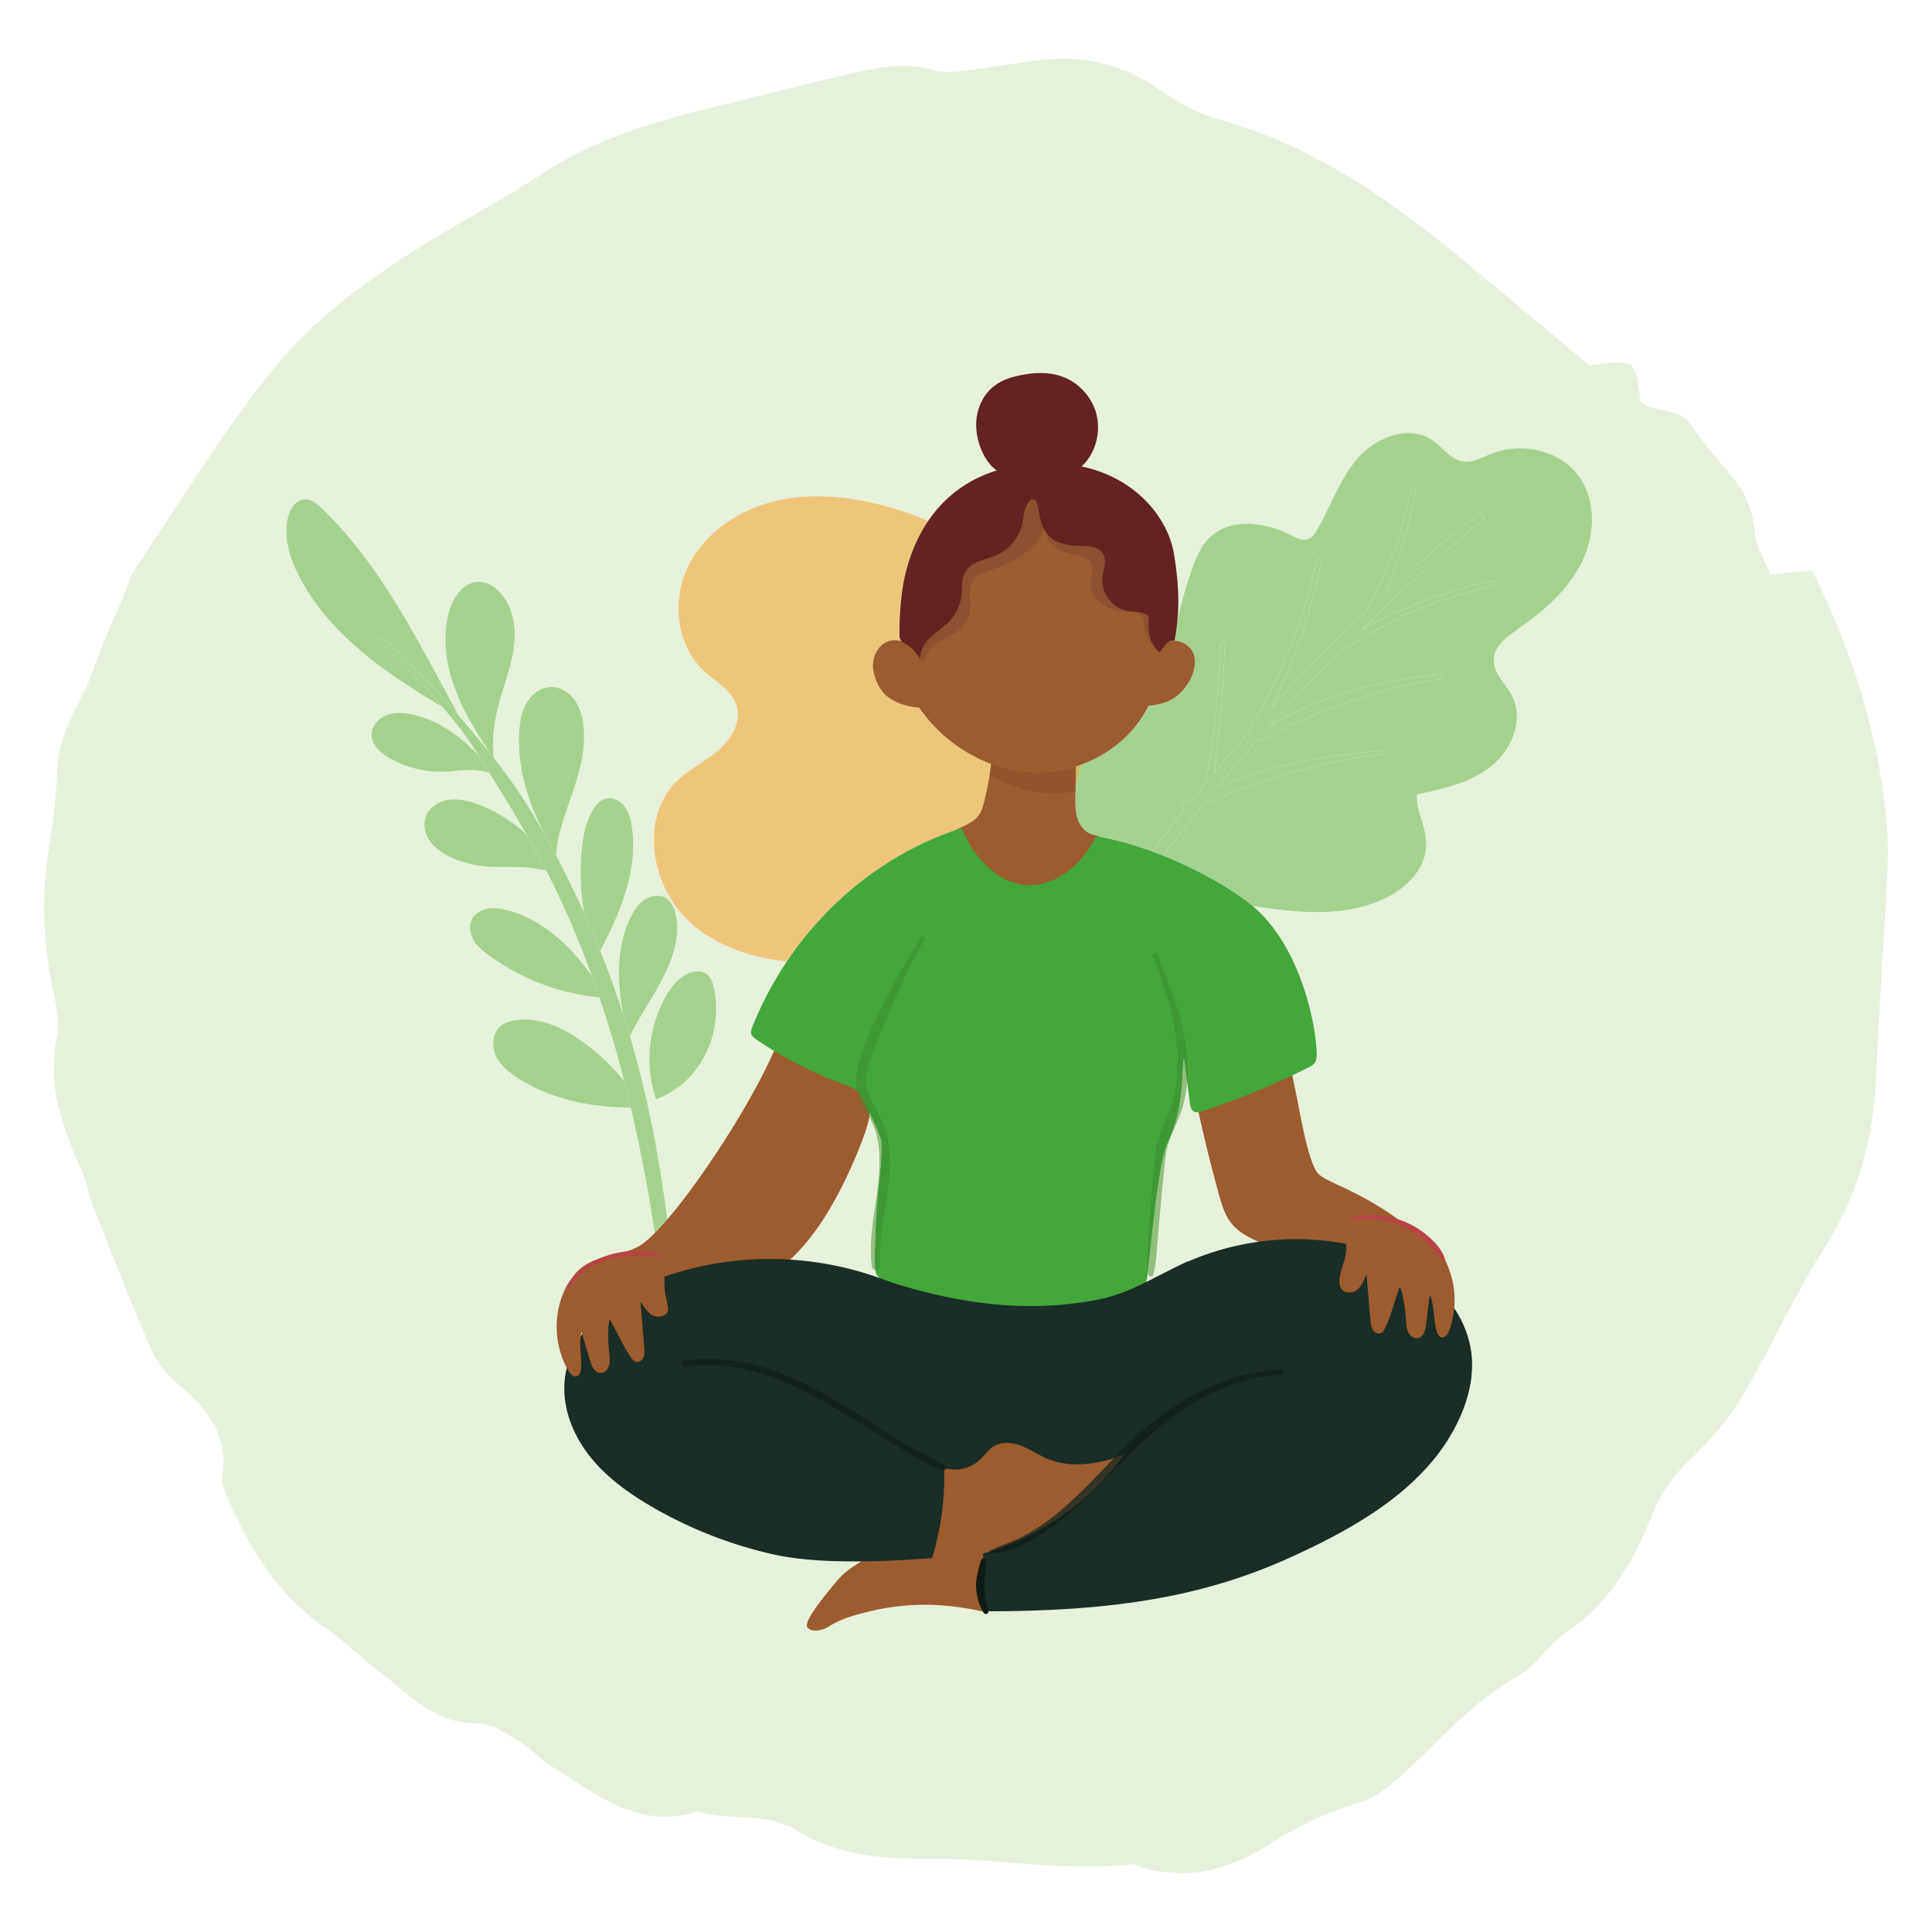
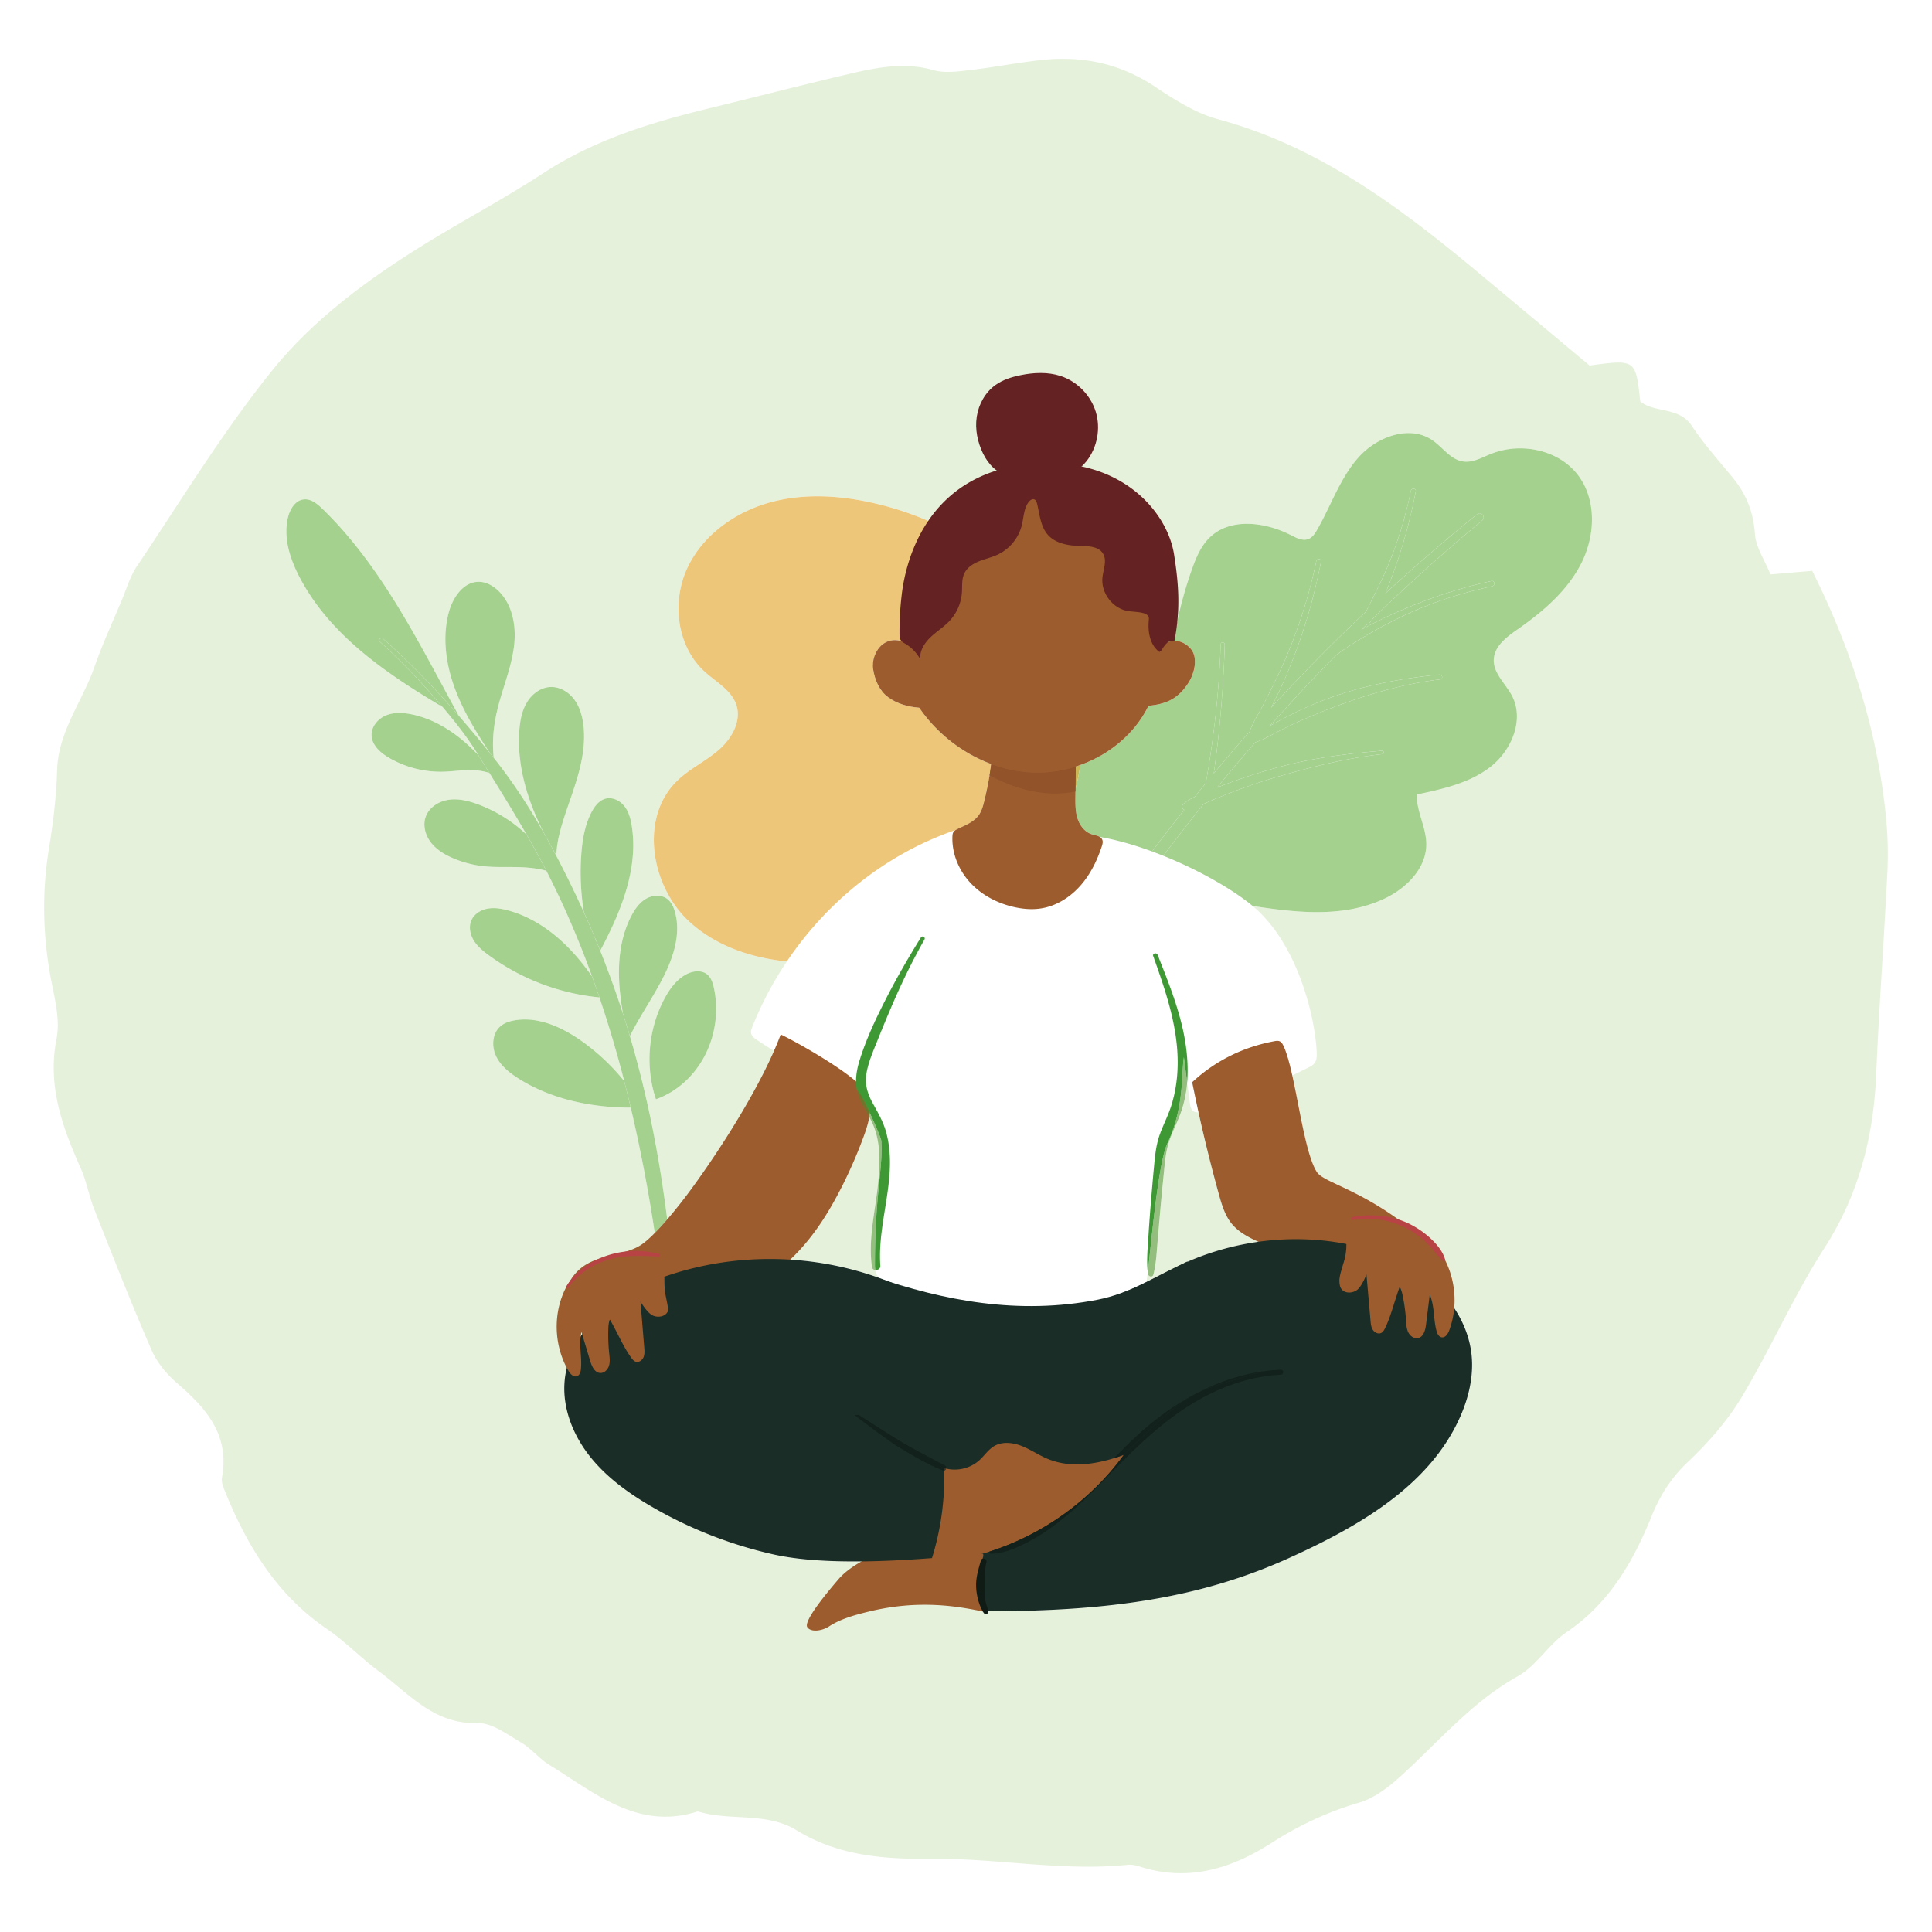
<svg xmlns="http://www.w3.org/2000/svg" height="288" width="288">
  <path d="M176.048 279.236c-1.992 0-4.039-.31-6.148-.99-.47-.154-.99-.274-1.488-.274a2.76 2.76 0 00-.28.014 58.954 58.954 0 01-5.915.28c-3.808 0-7.605-.298-11.404-.594-3.798-.298-7.597-.593-11.406-.593-.247 0-.496.001-.744.004-.396.003-.791.006-1.186.006-6.51 0-12.905-.668-18.744-4.257-4.512-2.765-9.908-1.325-14.72-2.81-1.7.549-3.309.788-4.846.788-6.533 0-11.771-4.335-17.276-7.717-1.525-.936-2.704-2.466-4.245-3.36-2.025-1.18-4.266-2.886-6.37-2.886-.041 0-.082 0-.122.002a16.7 16.7 0 01-.422.007c-6.255 0-9.926-4.52-14.33-7.781-2.64-1.961-4.954-4.399-7.661-6.242-7.533-5.128-11.994-12.517-15.322-20.816-.218-.546-.43-1.208-.327-1.76 1.153-6.354-2.333-10.306-6.636-14.013-1.564-1.348-3.04-3.1-3.861-4.987-3.015-6.929-5.774-13.98-8.555-21.018-.78-1.975-1.141-4.13-1.997-6.062-2.73-6.167-5.01-12.233-3.61-19.362.614-3.128-.481-6.655-1.036-9.96-1.018-6.084-1.108-12.122-.118-18.228.634-3.896 1.122-7.855 1.234-11.796.166-5.807 3.748-10.222 5.54-15.354 1.194-3.417 2.72-6.72 4.12-10.064.705-1.681 1.227-3.508 2.224-4.989 6.581-9.785 12.736-19.945 20.09-29.09 6.005-7.475 13.822-13.307 21.965-18.407C68.565 33.1 74.964 29.748 81 25.805c7.657-5 16.13-7.574 24.826-9.69 6.971-1.695 13.918-3.495 20.907-5.132 2.596-.61 5.194-1.151 7.835-1.151 1.511 0 3.036.177 4.584.62.68.196 1.407.264 2.15.264 1.046 0 2.124-.137 3.15-.255 3.559-.41 7.084-1.101 10.64-1.504a29.611 29.611 0 013.34-.193c4.864 0 9.443 1.288 13.746 4.155 2.934 1.957 6.081 3.957 9.413 4.858 14.473 3.91 26.25 12.478 37.599 21.876 5.99 4.966 11.95 9.975 17.769 14.836 1.908-.258 3.287-.445 4.296-.445 2.624 0 2.761 1.26 3.253 5.792 2.16 1.781 5.762.74 7.684 3.64 1.832 2.764 4.082 5.244 6.182 7.823 1.96 2.414 3.01 5.07 3.232 8.298.134 1.978 1.442 3.868 2.317 6.028 2.272-.196 4.23-.362 6.223-.53 5.885 11.784 9.737 23.884 11.005 36.777.265 2.72.333 5.485.196 8.215-.5 10.05-1.237 20.092-1.667 30.146-.4 9.334-2.62 17.887-7.746 25.858-4.554 7.076-7.951 14.918-12.288 22.153-2.148 3.575-5.012 6.819-8.036 9.687-2.507 2.376-4.147 4.965-5.442 8.166-2.742 6.772-6.353 12.962-12.634 17.203-2.684 1.81-4.518 5.039-7.295 6.584-6.921 3.859-11.888 9.904-17.65 15.07-1.746 1.57-3.815 3.126-5.998 3.766-4.665 1.37-8.955 3.376-13.035 5.994-4.28 2.745-8.74 4.522-13.509 4.522m-29.607-47.621c.839 0-2.537 5.154.556 8.577 17.964 0 31.702-1.88 45.002-7.87 10.386-4.68 21.18-10.813 25.728-21.257 1.234-2.832 1.95-5.943 1.648-9.017-.432-4.372-2.938-8.384-6.328-11.179a22.542 22.542 0 00-3.791-2.51l.005-.003c.46-.192.942-.49 1.09-1.01.21-.74.39-3.855-1.003-4.905-7.09-5.341-12.055-6.185-13.059-7.752-1.556-2.426-2.532-9.36-3.65-14.381.794-.376 1.585-.761 2.37-1.155.355-.177.722-.368.958-.686.349-.471.337-1.11.309-1.696-.235-5.036-2.748-16.034-9.548-21.719 3.19.487 6.425.917 9.608.917 3.392 0 6.721-.489 9.87-1.926 3.334-1.522 6.411-4.522 6.41-8.187-.001-2.527-1.463-4.89-1.42-7.416 3.89-.82 7.93-1.71 11.05-4.173 3.12-2.464 4.987-7.004 3.154-10.531-.945-1.821-2.8-3.355-2.725-5.407.072-1.998 1.937-3.384 3.577-4.528 3.78-2.64 7.413-5.748 9.487-9.865 2.074-4.119 2.282-9.441-.507-13.112-2.001-2.633-5.313-3.988-8.636-3.988-1.507 0-3.015.279-4.404.843-1.177.477-2.368 1.144-3.61 1.144-.16 0-.32-.011-.48-.035-1.874-.275-3.042-2.124-4.609-3.188-1.069-.725-2.281-1.044-3.526-1.044-2.735 0-5.627 1.539-7.506 3.672-2.732 3.104-4.062 7.163-6.125 10.747-.32.556-.697 1.136-1.295 1.369-.197.077-.4.11-.604.11-.664 0-1.345-.35-1.96-.666-1.994-1.028-4.35-1.708-6.59-1.708-2.112 0-4.12.605-5.623 2.096-1.267 1.257-1.975 2.963-2.573 4.644a59.798 59.798 0 00-2.188 7.763c-.156.746-.314 1.528-.79 2.124-.344.43-.768.694-1.245.842.683-5.558-.165-11.412-3.087-16.168l-.001-.002c-.005-.01-.01-.019-.016-.027l-.003-.004-.016-.025-.002-.004-.015-.026a.03.03 0 01-.004-.006l-.015-.023-.005-.007a.305.305 0 00-.012-.021l-.007-.01-.012-.02c-.002-.003-.005-.006-.006-.011l-.012-.018-.008-.012-.011-.017a.117.117 0 01-.008-.013.1.1 0 01-.01-.016l-.01-.015-.008-.013-.01-.016-.009-.014-.012-.018-.006-.011-.014-.02-.005-.01-.016-.023c-.001-.002-.003-.003-.003-.006a.334.334 0 01-.016-.022l-.004-.006a.22.22 0 00-.018-.029c-3.084-4.724-8.475-8.075-14.086-8.075-.32 0-.638.011-.96.034-5.758.397-11.64 2.87-14.789 7.64a46.429 46.429 0 00-8.346-3.108c-3.275-.872-6.678-1.427-10.06-1.427-2.195 0-4.38.233-6.516.767-5.424 1.353-10.481 4.834-12.857 9.893-2.377 5.059-1.588 11.685 2.537 15.457 1.72 1.572 4.03 2.774 4.758 4.988.796 2.42-.706 5.039-2.631 6.707-1.925 1.67-4.297 2.78-6.138 4.541-5.758 5.512-4.024 15.887 1.916 21.204 3.94 3.526 9.056 5.23 14.375 5.795a52.23 52.23 0 00-5.126 9.696c-.144.359-.284.752-.168 1.119.113.354.438.593.745.802.865.591 1.746 1.158 2.64 1.702-3.003 6.838-8.213 14.964-12.373 20.652a75.333 75.333 0 01-3.547 4.472c-.162-1.291-.336-2.58-.52-3.867-1.14-7.923-2.775-15.783-5.045-23.461 1.41-2.814 3.293-5.556 4.806-8.44 1.616-3.083 2.845-6.651 1.931-10.01-.208-.766-.553-1.538-1.191-2.012-.43-.318-.954-.461-1.488-.461-.583 0-1.178.17-1.68.468-.963.57-1.633 1.528-2.153 2.52-1.464 2.792-1.936 6.019-1.846 9.17.051 1.815.28 3.618.585 5.411a144.515 144.515 0 00-3.386-9.37c3.11-5.855 5.69-12.159 4.71-18.554-.162-1.058-.439-2.138-1.098-2.984-.545-.698-1.405-1.2-2.273-1.2-.182 0-.364.022-.544.068-.953.25-1.616 1.108-2.075 1.98-1.018 1.934-1.384 4.143-1.543 6.322a37.11 37.11 0 00.385 8.642 147.657 147.657 0 00-1.759-3.76 156.522 156.522 0 00-2.842-5.592c.166.286.334.567.505.848.142-5.796 4.84-12.313 4.033-19.358-.158-1.378-.545-2.764-1.375-3.875-.803-1.075-2.071-1.856-3.408-1.856-.045 0-.09.001-.134.003-1.464.057-2.774 1.053-3.525 2.312-.75 1.257-1.017 2.745-1.12 4.206-.373 5.335 1.269 10.58 3.734 15.374-2.157-3.822-4.536-7.516-7.253-10.962l-.3-.38c-.338-3.362.221-6.181.994-8.833.787-2.7 1.802-5.364 2.077-8.163.274-2.798-.31-5.846-2.305-7.828-.798-.793-1.849-1.398-2.973-1.409h-.03c-2.293 0-3.878 2.365-4.465 4.588-1.005 3.799-.399 7.881 1 11.553 1.265 3.323 3.148 6.366 5.103 9.34a171.308 171.308 0 00-4.597-5.506C62.442 95.83 56.935 84.472 48.1 75.877c-.73-.71-1.61-1.444-2.605-1.444-.076 0-.152.004-.23.012-1.264.147-2.05 1.467-2.343 2.706-.703 2.97.282 6.09 1.685 8.801 4.49 8.67 12.888 14.413 21.357 19.433 1.832 2.155 3.616 4.403 5.087 6.78l.23.371c-2.734-2.873-5.997-5.22-9.828-6.037a9.206 9.206 0 00-1.91-.223c-.677 0-1.347.1-1.975.353-1.22.492-2.227 1.678-2.182 2.992.052 1.474 1.323 2.6 2.596 3.343a15.336 15.336 0 008.12 2.075c1.3-.036 2.608-.239 3.949-.239.948 0 1.913.101 2.904.435 1.886 3.037 3.759 6.076 5.536 9.174a21.398 21.398 0 00-7.261-4.521c-1.115-.41-2.295-.73-3.475-.73-.29 0-.578.02-.868.062-1.464.21-2.9 1.107-3.414 2.493-.478 1.287-.081 2.784.756 3.871.838 1.088 2.058 1.819 3.321 2.359a15.896 15.896 0 004.609 1.194c2.927.302 5.941-.209 9.272.658.182.353.362.708.54 1.064 2.382 4.752 4.46 9.662 6.277 14.676-1.183-1.674-2.477-3.264-3.944-4.694-2.435-2.372-5.379-4.294-8.667-5.157-.68-.179-1.382-.312-2.081-.312-.306 0-.61.025-.912.084-.99.19-1.947.784-2.363 1.703-.437.962-.214 2.126.337 3.028.55.902 1.389 1.588 2.24 2.214a33.313 33.313 0 0016.494 6.28 175.228 175.228 0 013.697 12.474 31.674 31.674 0 00-6.372-5.99c-2.497-1.764-5.442-3.194-8.452-3.194-.465 0-.93.034-1.396.106-.812.126-1.632.379-2.25.92-1.212 1.06-1.322 3-.626 4.45.694 1.453 2.019 2.5 3.381 3.357 4.783 3.01 10.62 4.298 16.691 4.31a233.9 233.9 0 013.578 18.687c-.62.628-1.218 1.172-1.753 1.57-3.37 2.506-9.133.906-11.44 6.764-.258.656.831.33 1.55.74.718.409 1.582.537 2.422.645 1.14.145 2.283.27 3.429.37a21.685 21.685 0 00-2.19 1.73c-2.994 2.703-5.191 6.436-5.474 10.461-.28 3.984 1.333 7.941 3.822 11.066 2.489 3.124 5.801 5.493 9.256 7.496a64.047 64.047 0 0018.08 7.073c3.468.777 7.714 1.045 12.03 1.045 3.99 0 8.038-.23 11.593-.5l-.012.039c.71.183 1.436.26 2.165.26 1.334 0 2.683-.256 3.983-.577.461-.115.92-.238 1.377-.368m-42.435-86.827c-.6 0-1.227.187-1.757.476-1.421.776-2.42 2.15-3.186 3.579-2.444 4.553-2.92 10.122-1.286 15.025 3.258-1.156 5.85-3.645 7.38-6.683a15.157 15.157 0 001.263-9.926c-.16-.74-.405-1.514-.987-1.996-.403-.335-.906-.475-1.427-.475m51.109-89.187c-1.004 0-2.015.127-2.998.328-1.314.27-2.628.68-3.718 1.459-1.535 1.095-2.518 2.872-2.798 4.733-.28 1.86.111 3.787.935 5.479.78 1.6 2.156 3.125 3.937 3.241 2.652-.138 5.264-.245 7.876-.35.563-.024 1.135-.048 1.67-.23.796-.268 1.441-.864 1.958-1.524 1.6-2.042 2.127-4.876 1.368-7.354-.76-2.479-2.785-4.536-5.257-5.34-.96-.314-1.963-.442-2.973-.442m15.788 135.495c.057-.353.121-.839.192-1.427.008.072.016.143.026.214a.475.475 0 00.459.408c.153 0 .297-.088.352-.298.41-1.561.483-3.252.62-4.857.143-1.664.284-3.328.433-4.992.154-1.705.316-3.41.49-5.112.162-1.597.27-3.222.761-4.76.467-1.462 1.204-2.819 1.73-4.257.52-1.427.84-2.908.98-4.42.009-.086.015-.172.023-.259l.408 3.121c.059.443.147.939.515 1.192a.964.964 0 00.559.158c.068 0 .137-.004.206-.014a239.26 239.26 0 003.018 12.166c.416 1.506.866 3.051 1.781 4.265 1.027 1.36 2.527 2.157 4.005 2.83l.127.058a40.49 40.49 0 00-10.592 2.985l.043-.075c-.359.178-.716.36-1.075.542-1.708.799-3.373 1.692-5.061 2.532m-39.797-.58a48.004 48.004 0 00-13.308-2.747c.358-.336.706-.681 1.043-1.033 2.74-2.864 4.808-6.212 6.563-9.656a70.087 70.087 0 003.367-7.724c.335-.917.649-1.881.809-2.846.15.274.293.551.426.833 1.376 2.929 1.19 6.417.839 9.553-.444 3.972-1.43 7.957-.866 11.97.04.28.253.423.493.45.044.292.129.572.291.819.095.144.213.27.343.381" fill="#e6f1dc" />
  <path d="M109.347 219.141h-9.314v-2.866h9.314v2.866" fill="#d96f1a" />
  <path d="M196.336 135.97c-3.183 0-6.419-.431-9.608-.918l-.164-.136c-2.999-2.444-7.925-5.248-13.153-7.347a302.412 302.412 0 016.014-7.721c.282-.13.563-.261.842-.381a90.401 90.401 0 0110.861-3.879c4.896-1.397 9.88-2.621 14.95-3.173.317-.035.243-.502-.06-.502-.007 0-.015 0-.025.002-5.169.432-10.31 1.069-15.328 2.425a85.287 85.287 0 00-7.213 2.287 80.13 80.13 0 00-2.037.782 297.765 297.765 0 015.721-6.768l.059-.009c1.18-.384 2.232-1.02 3.326-1.59 1.094-.57 2.208-1.1 3.336-1.598a96.697 96.697 0 016.646-2.652c4.586-1.637 9.34-2.943 14.184-3.515.454-.053.356-.726-.075-.726l-.045.002c-4.94.508-9.816 1.335-14.55 2.864a52.39 52.39 0 00-6.864 2.766 80.775 80.775 0 00-3.87 2.029 304.02 304.02 0 019.793-10.47c.457-.33.904-.682 1.352-.98a70.405 70.405 0 018.977-5.067c4.158-1.944 8.564-3.339 13.044-4.31.462-.1.383-.786-.037-.786a.452.452 0 00-.09.01c-4.56.987-8.982 2.468-13.274 4.291a64.7 64.7 0 00-6.088 2.956l.745-.725.215-.091c.315-.257.57-.564.79-.893a289.645 289.645 0 0116.235-14.566c.478-.396.091-1.072-.392-1.072a.573.573 0 00-.362.138 289.144 289.144 0 00-13.67 11.805 76.373 76.373 0 001.831-4.92 78.513 78.513 0 002.696-10.29c.048-.251-.141-.387-.34-.387-.17 0-.347.1-.39.31-.711 3.456-1.687 6.828-2.987 10.108a60.96 60.96 0 01-2.102 4.69c-.392.786-.772 1.578-1.174 2.36-.142.274-.279.549-.408.828-.538.508-1.083 1.008-1.616 1.52a281.651 281.651 0 00-12.546 12.82c.284-.568.558-1.136.832-1.686 1.043-2.097 1.943-4.273 2.77-6.462a83.271 83.271 0 003.837-13.635c.048-.243-.135-.373-.325-.373a.372.372 0 00-.378.298 75.784 75.784 0 01-4.08 13.338c-.857 2.094-1.825 4.134-2.84 6.156a81.034 81.034 0 01-1.624 3.089c-.524.944-1.041 1.85-1.405 2.861-.317.36-.644.712-.959 1.074a287.394 287.394 0 00-4.378 5.144 159.93 159.93 0 00.897-7.508c.37-3.888.619-7.792.737-11.695.006-.208-.165-.323-.326-.323-.136 0-.264.083-.271.26-.143 3.906-.43 7.798-.89 11.678-.226 1.917-.487 3.829-.783 5.736-.144.93-.306 1.858-.459 2.788-.027.169-.059.341-.09.512-.558.678-1.109 1.362-1.66 2.044-.62.292-1.209.633-1.693 1.086a.509.509 0 00.142.85 294.73 294.73 0 00-4.803 6.201c-2.63-.965-5.29-1.73-7.784-2.159-.337-.21-.816-.278-1.216-.406-1.045-.335-1.781-1.314-2.113-2.362-.332-1.045-.323-2.165-.311-3.262l.012-1.108c.297-1.19.533-2.388.71-3.583 4.354-1.565 8.145-4.684 10.174-8.836 2.852-.253 4.596-1.195 6.087-3.64.638-1.047 1.354-3.375.293-4.75-.55-.713-1.465-1.3-2.485-1.3-.552 0-1.135.171-1.708.586.026-.184.05-.37.073-.555a2.497 2.497 0 001.245-.842c.476-.596.634-1.378.79-2.124a59.798 59.798 0 012.188-7.763c.598-1.681 1.306-3.387 2.573-4.644 1.503-1.49 3.51-2.096 5.623-2.096 2.24 0 4.596.68 6.59 1.708.615.316 1.296.667 1.96.667.204 0 .407-.034.604-.111.598-.233.975-.813 1.295-1.37 2.063-3.583 3.393-7.642 6.125-10.746 1.879-2.133 4.771-3.672 7.506-3.672 1.245 0 2.457.319 3.526 1.044 1.567 1.064 2.735 2.913 4.61 3.188.16.024.32.035.478.035 1.243 0 2.434-.667 3.611-1.144a11.743 11.743 0 014.404-.843c3.323 0 6.635 1.355 8.636 3.988 2.79 3.67 2.581 8.993.507 13.112-2.074 4.117-5.707 7.225-9.487 9.865-1.64 1.144-3.505 2.53-3.577 4.528-.075 2.052 1.78 3.586 2.725 5.407 1.833 3.527-.033 8.067-3.153 10.53-3.12 2.465-7.162 3.354-11.051 4.174-.043 2.527 1.419 4.89 1.42 7.416.001 3.665-3.076 6.665-6.41 8.187-3.149 1.437-6.478 1.926-9.87 1.926" fill="#a5d18f" />
  <path d="M173.41 127.57a57.816 57.816 0 00-1.674-.646 294.73 294.73 0 014.803-6.201.509.509 0 01-.142-.85c.484-.453 1.074-.794 1.694-1.086.55-.682 1.101-1.366 1.658-2.044.032-.171.064-.343.091-.512.153-.93.315-1.858.459-2.788.296-1.907.557-3.819.784-5.736.458-3.88.746-7.772.889-11.678.007-.177.135-.26.27-.26.162 0 .333.115.327.323a181.368 181.368 0 01-.737 11.695 159.93 159.93 0 01-.655 5.749c-.078.587-.157 1.173-.242 1.759a287.394 287.394 0 014.378-5.144c.315-.362.642-.714.959-1.074.364-1.01.881-1.917 1.405-2.861a81.034 81.034 0 001.624-3.09c1.015-2.02 1.983-4.06 2.84-6.155a75.784 75.784 0 004.08-13.338.372.372 0 01.378-.298c.19 0 .373.13.325.373a83.271 83.271 0 01-3.837 13.635c-.827 2.189-1.727 4.365-2.77 6.462-.274.55-.548 1.118-.832 1.686a281.651 281.651 0 0112.546-12.82c.533-.512 1.078-1.012 1.616-1.52.129-.279.266-.554.408-.828.402-.782.782-1.574 1.174-2.36a60.96 60.96 0 002.102-4.69c1.3-3.28 2.276-6.652 2.986-10.108a.387.387 0 01.391-.31c.199 0 .388.136.34.388a78.513 78.513 0 01-2.696 10.289 76.373 76.373 0 01-1.83 4.92 289.144 289.144 0 0113.669-11.805.573.573 0 01.362-.138c.483 0 .87.676.392 1.072a289.645 289.645 0 00-16.234 14.566c-.222.329-.476.636-.791.893l-.215.09-.745.726a64.7 64.7 0 016.088-2.956c4.292-1.823 8.713-3.304 13.273-4.29a.452.452 0 01.091-.011c.42 0 .499.686.037.786-4.48.971-8.886 2.366-13.044 4.31a70.405 70.405 0 00-8.977 5.066c-.448.299-.895.651-1.352.982a304.02 304.02 0 00-9.793 10.469 81.59 81.59 0 013.87-2.03 52.39 52.39 0 016.864-2.765c4.734-1.529 9.61-2.356 14.55-2.864l.045-.002c.43 0 .53.673.075.726-4.844.572-9.598 1.878-14.184 3.515a96.697 96.697 0 00-6.646 2.652 57.098 57.098 0 00-3.336 1.599c-1.094.569-2.146 1.205-3.326 1.589l-.059.01a297.765 297.765 0 00-5.721 6.767 80.13 80.13 0 012.037-.782 85.287 85.287 0 017.213-2.287c5.018-1.356 10.159-1.993 15.328-2.425.01-.002.018-.002.026-.002.302 0 .376.467.058.502-5.069.552-10.053 1.776-14.949 3.173a90.401 90.401 0 00-7.32 2.443c-1.19.453-2.372.932-3.541 1.436-.279.12-.56.25-.842.381a302.412 302.412 0 00-6.014 7.721" fill="#a5d18f" />
  <path d="M117.29 143.332c-5.319-.565-10.436-2.27-14.375-5.795-5.94-5.317-7.674-15.692-1.916-21.204 1.841-1.761 4.213-2.872 6.138-4.541 1.925-1.668 3.427-4.287 2.63-6.707-.727-2.214-3.036-3.416-4.757-4.988-4.125-3.772-4.914-10.398-2.537-15.457 2.376-5.059 7.433-8.54 12.857-9.893 2.135-.534 4.321-.767 6.517-.767 3.38 0 6.784.555 10.059 1.427a46.429 46.429 0 018.346 3.108c-.181.274-.353.556-.516.845l-.156.281c-2.827 5.144-3.988 10.302-3.353 16.631.01.104.021.21.033.313a7.6 7.6 0 00-.65-.452h-.002l-.01-.006-.002-.002c-.003-.001-.005-.004-.008-.004l-.005-.004-.004-.002c-.003-.002-.006-.003-.008-.006h-.002c-.798-.484-1.53-.689-2.182-.689-2.24 0-3.53 2.423-3.233 4.32.255 1.63.924 3.217 2.249 4.199 1.325.98 2.981 1.43 4.625 1.56 2.61 3.802 6.428 6.798 10.735 8.396a50.907 50.907 0 01-1.052 5.56c-.178.72-.38 1.454-.812 2.058-.731 1.02-1.982 1.494-3.112 2.036a2.93 2.93 0 00-.338.182c-10.314 3.536-19.111 10.594-25.16 19.601" fill="#eec67a" />
  <path d="M160.324 117.627l.037-3.355c.226-.072.45-.148.672-.228a37.056 37.056 0 01-.709 3.583" fill="#cbb855" />
  <path d="M94.025 165.115c-6.072-.013-11.908-1.301-16.69-4.31-1.363-.858-2.688-1.905-3.382-3.357-.696-1.45-.586-3.39.626-4.45.618-.542 1.438-.795 2.25-.92a9.122 9.122 0 011.396-.107c3.01 0 5.955 1.43 8.452 3.194a31.674 31.674 0 016.372 5.99c.339 1.317.665 2.637.976 3.96M97.777 163.868c-1.635-4.903-1.158-10.472 1.286-15.025.766-1.428 1.765-2.803 3.186-3.579.53-.29 1.156-.476 1.757-.476.521 0 1.024.14 1.427.475.582.482.826 1.256.987 1.996.719 3.324.265 6.889-1.264 9.926-1.528 3.038-4.121 5.527-7.38 6.683M89.352 148.681a33.313 33.313 0 01-16.494-6.28c-.851-.626-1.69-1.312-2.24-2.214-.551-.902-.774-2.066-.337-3.028.416-.919 1.372-1.512 2.363-1.703.301-.059.606-.084.912-.084.699 0 1.402.133 2.08.312 3.29.863 6.233 2.785 8.668 5.157 1.467 1.43 2.76 3.02 3.944 4.694.38 1.045.747 2.093 1.104 3.146M93.896 154.447l-.194-.651c-.272-.904-.553-1.804-.842-2.703-.305-1.793-.534-3.596-.585-5.412-.09-3.15.382-6.377 1.846-9.169.52-.992 1.19-1.95 2.153-2.52a3.335 3.335 0 011.68-.468c.534 0 1.057.143 1.488.461.638.474.983 1.246 1.191 2.012.914 3.359-.315 6.927-1.931 10.01-1.513 2.884-3.395 5.626-4.806 8.44M89.474 141.723a146.818 146.818 0 00-2.438-5.726 37.11 37.11 0 01-.385-8.642c.159-2.179.525-4.388 1.543-6.322.459-.872 1.122-1.73 2.075-1.98.18-.046.362-.068.544-.068.868 0 1.728.502 2.273 1.2.66.846.936 1.926 1.098 2.984.98 6.395-1.6 12.699-4.71 18.554M81.431 129.795c-3.331-.867-6.345-.356-9.272-.658a15.896 15.896 0 01-4.609-1.194c-1.263-.54-2.483-1.271-3.32-2.359-.838-1.087-1.235-2.584-.757-3.87.514-1.387 1.95-2.283 3.414-2.494a5.93 5.93 0 01.868-.061c1.18 0 2.36.318 3.475.729a21.398 21.398 0 017.261 4.521 134.723 134.723 0 012.94 5.386M82.94 127.493c-.17-.281-.339-.562-.505-.848-.421-.785-.851-1.569-1.29-2.346-2.465-4.794-4.107-10.039-3.734-15.374.103-1.461.37-2.949 1.12-4.206.75-1.259 2.061-2.255 3.525-2.312l.134-.003c1.337 0 2.605.781 3.408 1.856.83 1.11 1.217 2.497 1.375 3.875.808 7.045-3.89 13.562-4.033 19.358M72.955 115.235c-.991-.334-1.956-.435-2.904-.435-1.34 0-2.648.203-3.948.239a15.336 15.336 0 01-8.12-2.075c-1.274-.743-2.545-1.87-2.597-3.343-.045-1.314.962-2.5 2.182-2.992.628-.253 1.298-.353 1.975-.353.64 0 1.286.09 1.91.223 3.83.817 7.094 3.164 9.827 6.037l1.675 2.699M73.593 112.957l-.6-.752c-1.955-2.974-3.838-6.017-5.103-9.34-1.399-3.672-2.005-7.754-1-11.553.587-2.223 2.172-4.588 4.465-4.588h.03c1.124.01 2.175.616 2.973 1.41 1.995 1.98 2.579 5.029 2.305 7.827-.275 2.799-1.29 5.463-2.077 8.163-.773 2.652-1.332 5.47-.993 8.833M68.396 106.699c-3.53-4.046-7.27-7.907-11.278-11.483a.339.339 0 00-.228-.09c-.264 0-.503.305-.26.525a95.326 95.326 0 017.668 7.808c.555.634 1.112 1.277 1.666 1.926-8.469-5.02-16.868-10.764-21.357-19.433-1.403-2.71-2.388-5.83-1.685-8.801.293-1.239 1.08-2.559 2.344-2.706.077-.008.153-.012.23-.012.994 0 1.874.734 2.604 1.444 8.835 8.595 14.342 19.954 20.296 30.822" fill="#a5d18f" />
  <path d="M97.603 183.802a233.9 233.9 0 00-3.578-18.687 200.51 200.51 0 00-.976-3.96 175.228 175.228 0 00-3.697-12.474 159.191 159.191 0 00-1.104-3.146c-1.817-5.014-3.895-9.924-6.277-14.676-.178-.356-.358-.711-.54-1.064a134.723 134.723 0 00-2.94-5.386c-1.777-3.098-3.65-6.137-5.536-9.174l-1.675-2.699-.229-.37c-1.47-2.378-3.255-4.626-5.087-6.78-.554-.65-1.11-1.293-1.666-1.927a95.326 95.326 0 00-7.669-7.808c-.242-.22-.003-.524.261-.524.078 0 .158.026.228.089 4.007 3.576 7.747 7.437 11.278 11.483a171.308 171.308 0 015.496 6.638c2.717 3.446 5.096 7.14 7.253 10.962.439.777.869 1.561 1.29 2.346a156.522 156.522 0 012.842 5.592 147.657 147.657 0 014.197 9.486 144.515 144.515 0 014.422 12.724c2.27 7.678 3.905 15.538 5.044 23.46.185 1.289.359 2.577.521 3.868a39.94 39.94 0 01-1.858 2.027" fill="#a5d18f" />
  <path d="M147.003 230.956a100.478 100.478 0 00-11.194-.119c-1.825.083-3.687.226-5.367.94-1.141.486-3.843 1.76-5.459 3.643-3.611 4.21-5.022 6.492-4.65 7.12.47.788 2.132.636 3.26-.099 1.674-1.089 3.715-1.68 6.097-2.249 6.855-1.639 12.517-.933 17.177.115.196-.534-2.251-2.852.136-9.351" fill="#9c5c2e" />
  <path d="M150.473 70.841c-1.781-.116-3.157-1.641-3.937-3.241-.824-1.692-1.215-3.619-.935-5.479.28-1.861 1.263-3.638 2.798-4.733 1.09-.779 2.404-1.19 3.718-1.459 1.972-.404 4.058-.509 5.971.114 2.472.804 4.497 2.861 5.257 5.34.759 2.478.232 5.312-1.368 7.354-.517.66-1.162 1.256-1.958 1.524-.535.182-1.107.206-1.67.23-2.612.105-5.224.212-7.876.35" fill="#642222" />
  <path d="M116.38 154.208c-2.713 7.257-8.703 16.712-13.372 23.095-1.602 2.192-4.917 6.402-7.158 8.068-3.37 2.506-9.133.906-11.44 6.764-.258.656.831.33 1.55.74.718.409 1.582.537 2.422.645 3.426.437 6.883.676 10.343.715 3.356.036 6.763-.125 9.952-1.075 3.969-1.185 7.424-3.558 10.164-6.424 2.74-2.864 4.808-6.212 6.563-9.656a70.087 70.087 0 003.367-7.724c.753-2.059 1.396-4.358.436-6.346-1.276-2.642-11.13-8.047-12.828-8.802M177.717 161.324a239.733 239.733 0 003.958 16.635c.416 1.506.866 3.051 1.781 4.265 1.027 1.36 2.527 2.157 4.005 2.83 5.539 2.518 11.5 3.858 17.46 3.926 1.47.016 2.971-.05 4.34-.624.46-.192.942-.49 1.09-1.01.21-.74.39-3.855-1.003-4.905-7.09-5.341-12.055-6.185-13.059-7.752-2.112-3.294-3.156-14.903-4.941-18.741-.125-.268-.272-.548-.515-.688-.262-.15-.576-.105-.865-.052-4.403.82-8.621 2.744-12.25 6.116M148.015 111.608a51.556 51.556 0 01-1.304 7.847c-.178.72-.38 1.454-.812 2.058-.731 1.02-1.982 1.494-3.112 2.036-.263.126-.536.271-.679.524-.105.188-.124.41-.132.624-.101 2.539.959 5.063 2.692 6.92 1.732 1.859 4.097 3.071 6.58 3.614 1.299.284 2.65.392 3.963.181 2.237-.356 4.266-1.632 5.78-3.317 1.513-1.686 2.54-3.763 3.246-5.915.107-.327.207-.687.076-1.005-.234-.568-.99-.628-1.577-.816-1.045-.335-1.781-1.314-2.113-2.362-.332-1.045-.323-2.165-.311-3.262l.072-6.57c.003-.233-.005-.493-.17-.658-.217-.218-.577-.152-.875-.079-3.502.873-7.196.96-11.324.18" fill="#9c5c2e" />
  <path d="M147.51 115.585c.093-.561.177-1.125.253-1.69v.001c-.075.564-.16 1.128-.254 1.69" fill="#ddad66" />
  <path d="M157.268 118.293c-.363 0-.727-.012-1.088-.038-3.04-.212-5.972-1.239-8.67-2.67.093-.561.178-1.125.253-1.689a20.035 20.035 0 006.917 1.273c1.923 0 3.845-.312 5.681-.897l-.041 3.719a15.424 15.424 0 01-3.052.302" fill="#92532b" />
  <path d="M136.26 96.587c-3.93-3.048-6.514.549-6.106 3.153.255 1.63.924 3.217 2.249 4.199 1.325.98 2.981 1.43 4.625 1.56 3.893 5.672 10.477 9.553 17.355 9.668 6.878.114 13.805-3.778 16.825-9.959 2.852-.253 4.596-1.195 6.087-3.64.638-1.047 1.354-3.375.293-4.75-.848-1.097-2.557-1.897-4.193-.714.836-5.904-.048-12.196-3.308-17.188-3.26-4.993-9.096-8.452-15.046-8.041-6.09.42-12.317 3.161-15.305 8.485-2.988 5.324-4.195 10.636-3.476 17.227" fill="#9c5c2e" />
  <path d="M136.26 96.587a7.334 7.334 0 000-.002v.002m-.033-.315c-.635-6.33.526-11.487 3.353-16.63-2.827 5.143-3.988 10.3-3.353 16.63m-.619-.139l-.01-.006.01.006m-.012-.008c-.003-.001-.005-.004-.008-.004.003 0 .005.003.008.004m-.013-.008l-.004-.002.004.002m-.012-.008h-.002.002" fill="#d2a376" />
  <path d="M170.381 79.381l-.001-.002.001.002m-.017-.029l-.003-.004.003.004m-.019-.03l-.002-.003.002.004m-.017-.03a.03.03 0 01-.004-.006l.004.006m-.019-.029l-.005-.007a.023.023 0 01.005.007m-.017-.028l-.007-.01.007.01m-.019-.03c-.002-.003-.005-.007-.006-.011.001.005.004.008.006.012m-.018-.03l-.008-.012.008.012m-.019-.029l-.008-.013.008.013m-.017-.03c-.004-.003-.007-.009-.011-.014l.01.015m-.018-.028l-.01-.016.01.016m-.019-.03l-.012-.018.012.018m-.018-.029l-.014-.02a.174.174 0 00.014.02m-.019-.03l-.016-.023.016.024M170.105 78.945a.22.22 0 00-.018-.029c.006.01.013.019.018.03" fill="#cbc4ca" />
-   <path d="M137.639 98.873a9.494 9.494 0 00-2.791-3.134c.235.097.475.221.721.37h.002c.002.003.005.004.008.006l.004.002.005.004c.003 0 .005.003.008.004 0 0 .001.002.003.002l.009.006h.001c.212.131.43.282.651.454v-.002c-.012-.104-.023-.209-.033-.313-.635-6.33.526-11.487 3.353-16.63l.156-.282c2.988-5.324 9.215-8.065 15.305-8.485.322-.023.64-.034.96-.034 5.611 0 11.002 3.351 14.086 8.075.006.01.013.019.018.03a.334.334 0 00.02.028c0 .002.002.003.003.005l.016.024.005.009a.174.174 0 00.014.02l.006.01.012.02a.117.117 0 01.008.013l.011.016.008.013.01.015.01.016.008.013.01.017.009.012.012.018.006.012.012.02.007.009a.305.305 0 01.012.021.023.023 0 01.005.007l.015.023.004.006.015.026.002.004.016.025.003.004.016.027.001.002c2.971 4.838 3.795 10.81 3.047 16.454-.2.348-.363.717-.479 1.105a4.28 4.28 0 01-2.317-3.17c-.116-.789-.056-1.714-.661-2.234-.38-.327-.898-.373-1.414-.373-.168 0-.334.005-.498.006h-.094c-1.273 0-2.573-.296-3.61-1.029-1.066-.752-1.815-2.008-1.766-3.31.04-1.065.562-2.245-.048-3.12-.454-.653-1.337-.802-2.118-.949-1.098-.206-2.203-.524-3.106-1.181-.904-.659-1.578-1.708-1.548-2.825-1.358 3.268-4.793 5.164-8.157 6.262-.899.294-1.87.588-2.45 1.335-.958 1.233-.398 3.007-.575 4.557a4.668 4.668 0 01-1.822 3.168c-.936.7-2.108 1.023-3.066 1.691a5.121 5.121 0 00-2.06 3.105" fill="#8d5030" />
  <path d="M155.432 69.044c-18.32.577-20.647 16.559-21.01 19.581a46.196 46.196 0 00-.333 5.887c.003.323.015.664.195.93.16.24.428.377.675.523a6.052 6.052 0 012.226 2.32c-.13-1.249.623-2.43 1.532-3.297.91-.867 2-1.535 2.855-2.456a6.924 6.924 0 001.815-4.161c.072-.971-.054-1.996.357-2.878.41-.881 1.29-1.454 2.19-1.818.902-.366 1.863-.571 2.747-.978a6.67 6.67 0 003.631-4.37c.297-1.182.29-2.5 1.016-3.48.207-.279.56-.536.876-.395.24.108.335.393.396.648.385 1.59.505 3.35 1.575 4.588 1.133 1.313 3.022 1.656 4.757 1.687 1.285.022 2.832.052 3.496 1.153.625 1.037.043 2.345-.085 3.55-.24 2.249 1.444 4.54 3.662 4.98 1.191.237 3.375.042 3.255 1.25-.33 3.319 1.1 4.465 1.42 4.77l.17.103.255-.198c.603-.944.954-1.515 1.974-1.467.874-4.6.665-8.256-.067-12.881-.987-6.239-7.517-13.971-19.58-13.591" fill="#642222" />
-   <path d="M143.328 123.44c-14.194 4.55-25.626 15.75-31.164 29.588-.144.359-.284.752-.168 1.119.113.354.438.593.745.802a59.286 59.286 0 0013.331 6.81c.667.243 1.356.48 1.893.943.482.415 3.362 6.708 3.405 7.343.281 4.155-.945 7.824-.945 18.396 0 .584.016 1.206.338 1.694.255.384.665.633 1.066.86 11.746 6.713 26.912 7.005 38.907.749.433-.227 1.57-17.652 3.287-21.307 2.556-5.441 2.046-10.256 2.457-12.837l.897 6.857c.059.443.147.939.515 1.192.401.276.945.137 1.408-.016a115.96 115.96 0 0015.71-6.48c.354-.177.72-.368.957-.686.349-.471.337-1.11.309-1.696-.236-5.076-2.788-16.21-9.712-21.855-4.93-4.02-15.07-9.007-23.196-10.245-1.89 3.992-5.781 7.417-10.196 7.265-4.415-.153-8.081-4.203-9.844-8.496" fill="#43a73a" />
  <path d="M132.607 191.088c-10.235-4.108-21.906-4.525-32.409-1.16-3.841 1.232-7.582 2.988-10.577 5.692-2.994 2.703-5.191 6.436-5.474 10.461-.28 3.984 1.333 7.941 3.822 11.066 2.489 3.124 5.801 5.493 9.256 7.496a64.047 64.047 0 0018.08 7.073c9.33 2.09 24.275.503 31.116-.101.912-.08-2.541 5.129.576 8.577 17.964 0 31.702-1.88 45.002-7.87 10.386-4.68 21.18-10.813 25.728-21.257 1.234-2.832 1.95-5.943 1.648-9.017-.432-4.372-2.938-8.384-6.328-11.179-3.391-2.793-7.604-4.45-11.907-5.34-8.112-1.682-16.737-.71-24.315 2.643-3.592 1.59-6.958 3.697-10.668 4.988-3.813 1.326-7.886 1.75-11.924 1.803-7.504.096-14.966-1.203-21.626-3.875" fill="#1a2d27" />
  <path d="M130.221 190.29c2.797 1.306 4.391 2.653 6.608 4.8 2.216 2.149 3.718 5.289 3.111 8.315-.52 2.592-2.519 4.716-4.88 5.904-2.362 1.19-5.055 1.55-7.697 1.623 4.968 3.784 10.03 7.595 15.841 9.882 5.81 2.286 12.561 2.898 18.216.251 5.916-2.77 9.78-8.593 15.15-12.313 3.334-2.31 7.68-2.897 11.478-4.324-3.943-.636-8.637-2.096-10.872-5.385-2.236-3.29-2.141-7.584-.137-11.02-4.33 2.145-8.642 4.785-13.386 5.713-11.802 2.307-22.92.168-33.432-3.445" fill="#1a2d27" />
  <path d="M140.736 218.83c.159 4.549-.46 9.125-1.82 13.47 2.008.519 4.135.181 6.148-.317 8.947-2.216 17.053-7.671 22.475-15.123-3.639 1.365-7.776 2.103-11.366.61-1.322-.549-2.514-1.38-3.844-1.909-1.33-.528-2.914-.718-4.145.012-.868.517-1.433 1.408-2.18 2.088-1.399 1.274-3.487 1.736-5.268 1.168M85.973 189.91c-.988.813-1.65 1.958-2.115 3.149-1.417 3.625-1.092 7.888.857 11.257.281.488.78 1.025 1.308.825.371-.141.522-.585.565-.98.209-1.89-.345-3.545.087-5.602l1.304 4.318c.24.796.665 1.745 1.495 1.791.61.032 1.132-.5 1.308-1.084.177-.584.095-1.21.031-1.819-.139-1.33-.178-2.67-.117-4.006.017-.349.156-1.19.263-.998 1.312 2.367 2.052 4.164 3.198 5.715.162.219.357.432.618.512.462.141.958-.212 1.149-.656.19-.444.155-.95.115-1.43l-.564-6.882s.955 1.62 1.762 2.044c.81.422 2.015.217 2.334-.637.128-.342-.374-2.223-.449-2.971-.164-1.632.018-2.212-.205-2.283-4.725-1.488-11.33-1.59-12.944-.263M212.373 184.327c1.11.633 1.956 1.652 2.615 2.746 2.007 3.336 2.404 7.592 1.05 11.242-.197.528-.598 1.142-1.151 1.033-.391-.076-.614-.488-.723-.87-.524-1.827-.256-3.553-1.028-5.509l-.559 4.476c-.102.826-.361 1.834-1.172 2.018-.596.134-1.2-.302-1.472-.848-.273-.547-.297-1.179-.337-1.788a26.736 26.736 0 00-.559-3.97c-.073-.34-.353-1.147-.426-.938-.895 2.553-1.323 4.45-2.191 6.17-.123.243-.28.487-.523.61-.432.216-.98-.048-1.244-.454-.262-.406-.312-.909-.353-1.39l-.603-6.879s-.668 1.759-1.393 2.31c-.725.554-1.948.554-2.408-.234-.183-.315-.215-.693-.235-1.057-.049-.89.687-2.75.866-3.678.721-3.742-1.022-4.476-.564-4.765 4.182-2.652 10.596.739 12.41 1.775" fill="#9c5c2e" />
  <path d="M213.273 184.627a13.322 13.322 0 00-3.286-2.242c-2.567-1.225-5.635-1.495-8.408-.944-.284.056-.162.483.12.432 2.794-.502 5.558-.041 8.065 1.286a12.506 12.506 0 012.879 2.098c.873.852 1.582 1.858 2.448 2.71.141.14.388-.002.334-.196-.332-1.208-1.249-2.307-2.152-3.144M98.273 186.932c-4.976-1.372-11.086.352-13.871 4.863-.13.208.191.39.326.19 1.324-1.97 3.379-3.334 5.612-4.088 2.588-.873 5.204-.694 7.883-.594.215.007.254-.315.05-.371" fill="#b84345" />
  <path d="M147.748 231.615c-.16 0-.272-.17-.26-.318 7.977-2.54 15.123-7.664 20.05-14.437l-.103.038c3.034-2.7 5.792-5.831 9.134-8.146 3.308-2.293 7.612-2.888 11.39-4.29.984-.153 1.978-.25 2.982-.29h.018c.456 0 .446.736-.018.759-3.725.181-7.334 1.242-10.685 2.913-6.236 3.108-11.085 8.056-15.927 13.047-2.434 2.509-4.964 4.948-7.808 6.961-1.354.96-2.781 1.82-4.281 2.516-1.403.65-2.935 1.239-4.49 1.247h-.002" fill="#13211c" />
  <path d="M166.059 217.37c2.218-2.278 4.489-4.495 7.046-6.38 4.419-3.26 9.48-5.698 14.854-6.527-3.778 1.401-8.082 1.996-11.39 4.29-3.342 2.314-6.1 5.444-9.134 8.145-.452.169-.911.326-1.376.471" fill="#13211c" />
-   <path d="M147.488 231.297a.214.214 0 01.13-.185c1.685-.772 3.446-1.315 5.091-2.195 1.687-.902 3.275-2.002 4.767-3.217 3.09-2.515 5.795-5.47 8.583-8.33a27.106 27.106 0 001.48-.51c-4.928 6.773-12.074 11.896-20.051 14.437" fill="#343325" />
-   <path d="M133.38 215.364c-.313-.19-.624-.383-.935-.572-4.693-2.87-9.27-5.985-14.3-8.255-3.989-1.8-8.313-3.101-12.691-3.101a20.95 20.95 0 00-3.322.261.38.38 0 01-.076.007c-.472 0-.651-.73-.146-.814a22.846 22.846 0 013.746-.304c1.775 0 3.548.194 5.304.535 5.505 1.067 10.538 3.75 15.263 6.674.594.368 1.186.74 1.776 1.114-.212.01-.424.018-.636.023 1.977 1.505 3.969 3.016 6.017 4.432" fill="#13211c" />
  <path d="M140.693 219.228a.364.364 0 01-.132-.026c-2.501-.99-4.874-2.425-7.181-3.838-2.048-1.416-4.04-2.927-6.017-4.432.212-.005.424-.013.636-.023 1.795 1.138 3.576 2.296 5.382 3.415 2.439 1.51 4.964 2.792 7.495 4.133.181.096.223.292.175.462a5.266 5.266 0 01-.315-.09c.005.132.01.263.012.395a.382.382 0 01-.055.004" fill="#13211c" />
  <path d="M140.748 219.224a19.6 19.6 0 00-.012-.395c.104.034.21.063.315.09-.043.15-.155.278-.303.305" fill="#343325" />
  <path d="M147.324 240.132c-.181-.577-.372-1.13-.467-1.732-.097-.616-.088-1.228-.09-1.85-.003-1.225.006-2.5.282-3.695.124-.54-.676-.764-.83-.23-.379 1.31-.783 2.608-.71 3.991.067 1.27.426 2.733 1.122 3.808.224.348.828.136.693-.292" fill="#101b16" />
  <path d="M171.58 190.29a.475.475 0 01-.459-.407 5.553 5.553 0 01-.026-.214c.569-4.772 1.566-16.333 2.928-19.232 2.556-5.441 2.046-10.256 2.457-12.837.163 1.245.325 2.49.49 3.736-.009.087-.015.173-.023.26-.14 1.51-.46 2.992-.982 4.419-.525 1.438-1.262 2.795-1.729 4.257-.49 1.538-.599 3.163-.761 4.76a437.36 437.36 0 00-.49 5.112c-.149 1.664-.29 3.328-.433 4.992-.137 1.605-.21 3.296-.62 4.857-.055.21-.199.298-.352.298" fill="#93be7e" />
  <path d="M171.095 189.67c-.208-1.815 0-3.72.109-5.533.11-1.83.256-3.661.405-5.49.134-1.62.276-3.242.428-4.86.143-1.522.295-3.043.79-4.497.494-1.45 1.225-2.805 1.704-4.26.473-1.437.777-2.95.921-4.455.596-6.238-1.476-12.266-3.545-18.048-.09-.252.109-.412.317-.412.137 0 .28.07.343.23 1.31 3.306 2.646 6.626 3.518 10.08.731 2.899 1.123 5.922.884 8.911a3579.6 3579.6 0 01-.489-3.736c-.41 2.581.099 7.396-2.457 12.837-1.362 2.899-2.359 14.46-2.928 19.232" fill="#3e9935" />
  <path d="M130.472 189.316c-.24-.027-.453-.17-.493-.45-.564-4.013.422-7.998.866-11.97.35-3.136.537-6.624-.839-9.553a15.883 15.883 0 00-.426-.833c.033-.198.06-.396.078-.595.848 1.817 1.689 3.79 1.712 4.13.281 4.155-.945 7.824-.945 18.396 0 .29.004.588.047.875" fill="#93be7e" />
  <path d="M129.58 166.51c-.599-1.095-1.285-2.149-1.667-3.346a6.266 6.266 0 01-.165-.632c.075.053.147.11.217.17.223.191.961 1.645 1.693 3.213-.019.199-.045.397-.078.595" fill="#73732c" />
  <path d="M130.555 189.321a.841.841 0 01-.083-.005 5.922 5.922 0 01-.047-.875c0-10.572 1.226-14.241.945-18.396-.023-.34-.864-2.313-1.712-4.13-.732-1.568-1.47-3.022-1.693-3.213a2.961 2.961 0 00-.217-.17c-.294-1.432-.08-2.915.342-4.31.989-3.27 2.506-6.451 4.06-9.485 1.574-3.073 3.307-6.058 5.127-8.992a.289.289 0 01.251-.145c.208 0 .415.217.279.456-1.899 3.352-3.576 6.83-5.076 10.379a220.684 220.684 0 00-1.911 4.624c-.635 1.598-1.367 3.227-1.655 4.934-.283 1.672.168 3.087.975 4.536.776 1.394 1.55 2.735 1.969 4.29 1.788 6.629-1.357 13.195-.878 19.877.028.399-.333.625-.676.625" fill="#3e9935" />
</svg>